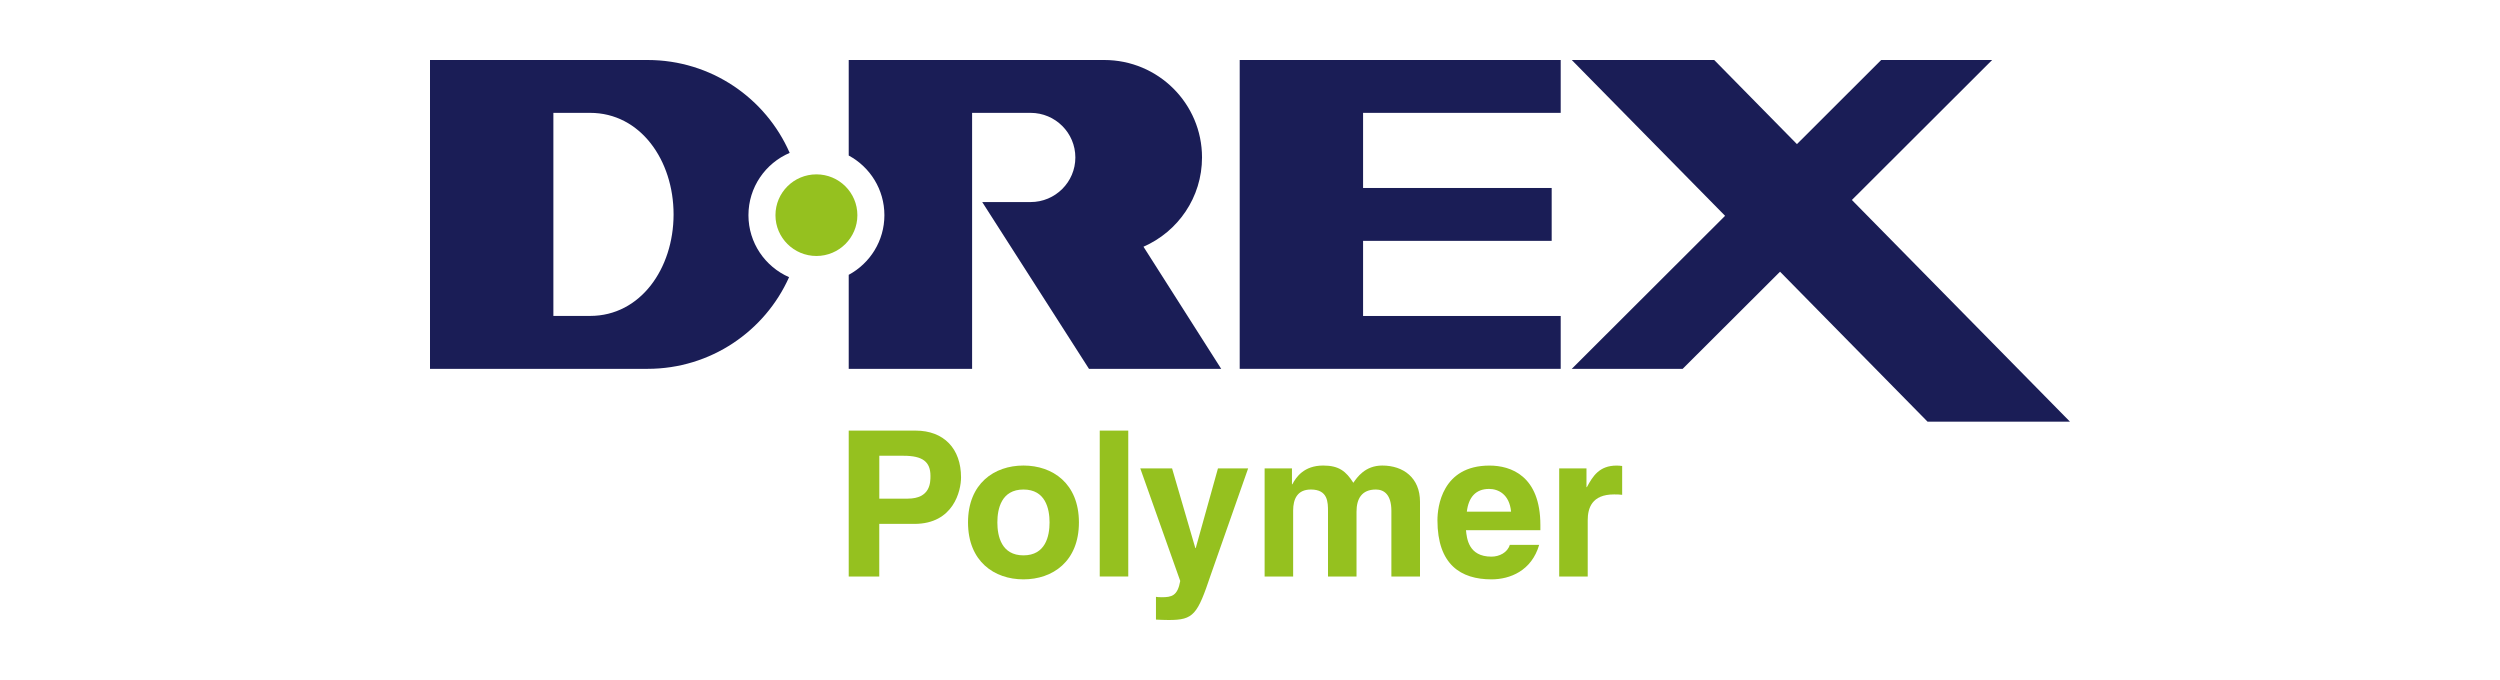
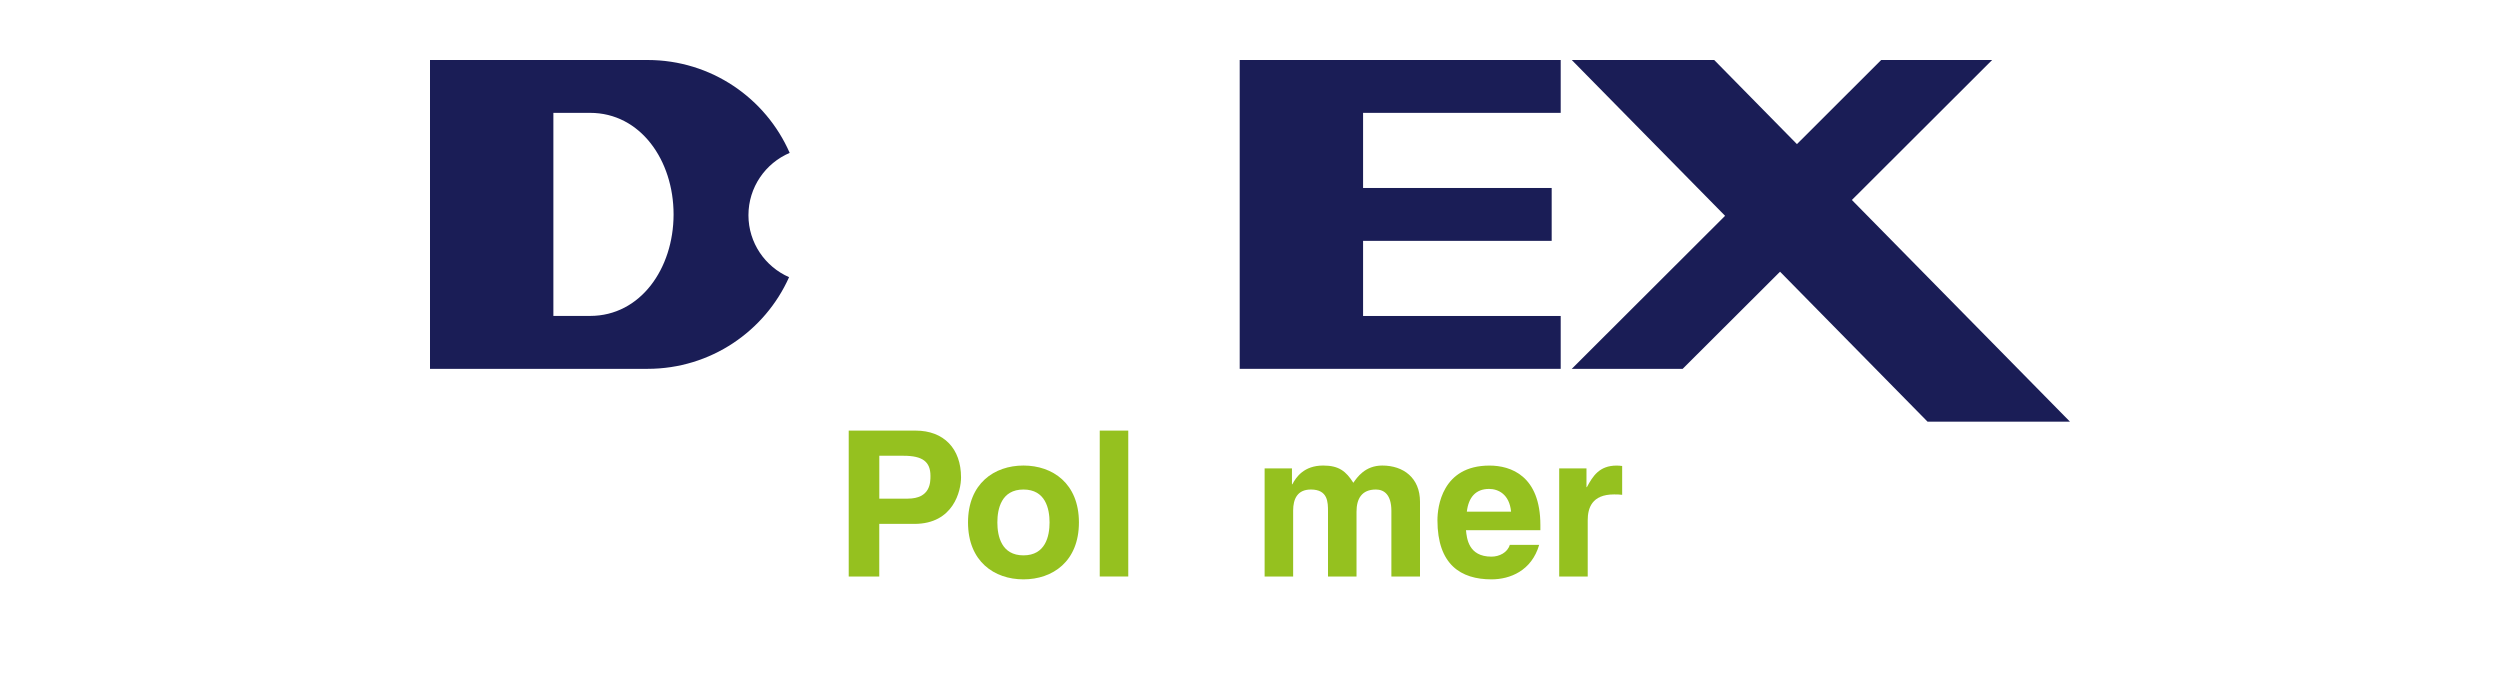
<svg xmlns="http://www.w3.org/2000/svg" width="125" height="34" viewBox="0 0 125 34" fill="none">
  <path d="M43.965 28.825H42.436V21.53H45.778C47.195 21.53 48.052 22.434 48.052 23.867C48.052 24.528 47.685 26.195 45.717 26.195H43.963V28.825H43.965ZM45.382 24.932C46.523 24.932 46.523 24.119 46.523 23.794C46.523 23.084 46.127 22.788 45.177 22.788H43.965V24.932H45.382Z" fill="#95C11F" />
  <path d="M51.173 28.968C49.715 28.968 48.401 28.073 48.401 26.122C48.401 24.172 49.715 23.277 51.173 23.277C52.631 23.277 53.946 24.172 53.946 26.122C53.946 28.073 52.631 28.968 51.173 28.968ZM51.173 24.476C50.073 24.476 49.868 25.432 49.868 26.122C49.868 26.812 50.073 27.768 51.173 27.768C52.273 27.768 52.478 26.812 52.478 26.122C52.478 25.432 52.273 24.476 51.173 24.476Z" fill="#95C11F" />
  <path d="M56.413 28.825H54.987V21.53H56.413V28.825Z" fill="#95C11F" />
-   <path d="M60.541 28.734C59.869 30.734 59.684 31 58.44 31C58.247 31 58.003 30.991 57.798 30.98V29.842C57.859 29.851 57.95 29.862 58.074 29.862C58.593 29.862 58.878 29.792 59.012 29.049L57.014 23.42H58.604L59.766 27.403H59.787L60.898 23.42H62.407L60.541 28.734Z" fill="#95C11F" />
  <path d="M69.569 28.825V25.543C69.569 24.741 69.212 24.476 68.794 24.476C68.082 24.476 67.826 24.944 67.826 25.584V28.825H66.4V25.573C66.4 25.116 66.4 24.476 65.544 24.476C64.872 24.476 64.657 24.944 64.657 25.532V28.825H63.231V23.42H64.598V24.212H64.619C64.803 23.856 65.2 23.277 66.159 23.277C66.945 23.277 67.3 23.561 67.667 24.14C67.851 23.876 68.248 23.277 69.114 23.277C70.173 23.277 71 23.897 71 25.084V28.825H69.569Z" fill="#95C11F" />
  <path d="M76.96 27.239C76.581 28.541 75.501 28.968 74.574 28.968C73.046 28.968 71.872 28.236 71.872 26.011C71.872 25.361 72.096 23.279 74.472 23.279C75.542 23.279 77.019 23.788 77.019 26.256V26.511H73.299C73.34 26.917 73.421 27.832 74.572 27.832C74.968 27.832 75.376 27.628 75.49 27.242H76.96V27.239ZM75.554 25.584C75.472 24.71 74.911 24.446 74.454 24.446C73.781 24.446 73.424 24.873 73.342 25.584H75.554Z" fill="#95C11F" />
  <path d="M77.957 23.42H79.324V24.355H79.345C79.641 23.806 79.967 23.279 80.832 23.279C80.924 23.279 81.017 23.288 81.108 23.299V24.741C80.985 24.721 80.832 24.721 80.7 24.721C79.588 24.721 79.386 25.411 79.386 26.011V28.825H77.96V23.42H77.957Z" fill="#95C11F" />
-   <path d="M42.869 10.76C42.869 11.886 41.951 12.799 40.821 12.799C39.691 12.799 38.773 11.886 38.773 10.76C38.773 9.631 39.689 8.718 40.821 8.718C41.953 8.718 42.869 9.631 42.869 10.76Z" fill="#95C11F" />
  <path d="M61.985 3V18.442H78.035V15.799H68.154V12.043H77.584V9.399H68.154V5.643H78.035V3H61.985Z" fill="#1A1D56" />
-   <path d="M60.101 7.873C60.101 5.182 57.914 3 55.212 3H42.436V7.776C43.498 8.348 44.22 9.47 44.22 10.76C44.22 12.047 43.498 13.169 42.436 13.741V18.442H48.605V5.643H51.531C52.765 5.643 53.768 6.643 53.768 7.873C53.768 9.104 52.765 10.103 51.531 10.103H49.111L54.449 18.442H61.06L57.174 12.336C58.898 11.582 60.101 9.869 60.101 7.873Z" fill="#1A1D56" />
  <path d="M103.5 21.085L92.594 9.999L99.607 3H94.059L89.847 7.206L85.71 3H78.588L86.254 10.791L78.588 18.442H84.133L89.002 13.585L96.379 21.085H103.5Z" fill="#1A1D56" />
  <path d="M39.484 7.644C38.29 4.912 35.559 3 32.378 3H21.5V18.442H32.378C35.533 18.442 38.247 16.559 39.454 13.859C38.258 13.335 37.422 12.145 37.422 10.76C37.422 9.361 38.272 8.162 39.484 7.644ZM29.505 15.796H27.669V5.643H29.505C32.023 5.643 33.679 8.016 33.679 10.721C33.677 13.426 32.023 15.796 29.505 15.796Z" fill="#1A1D56" />
</svg>